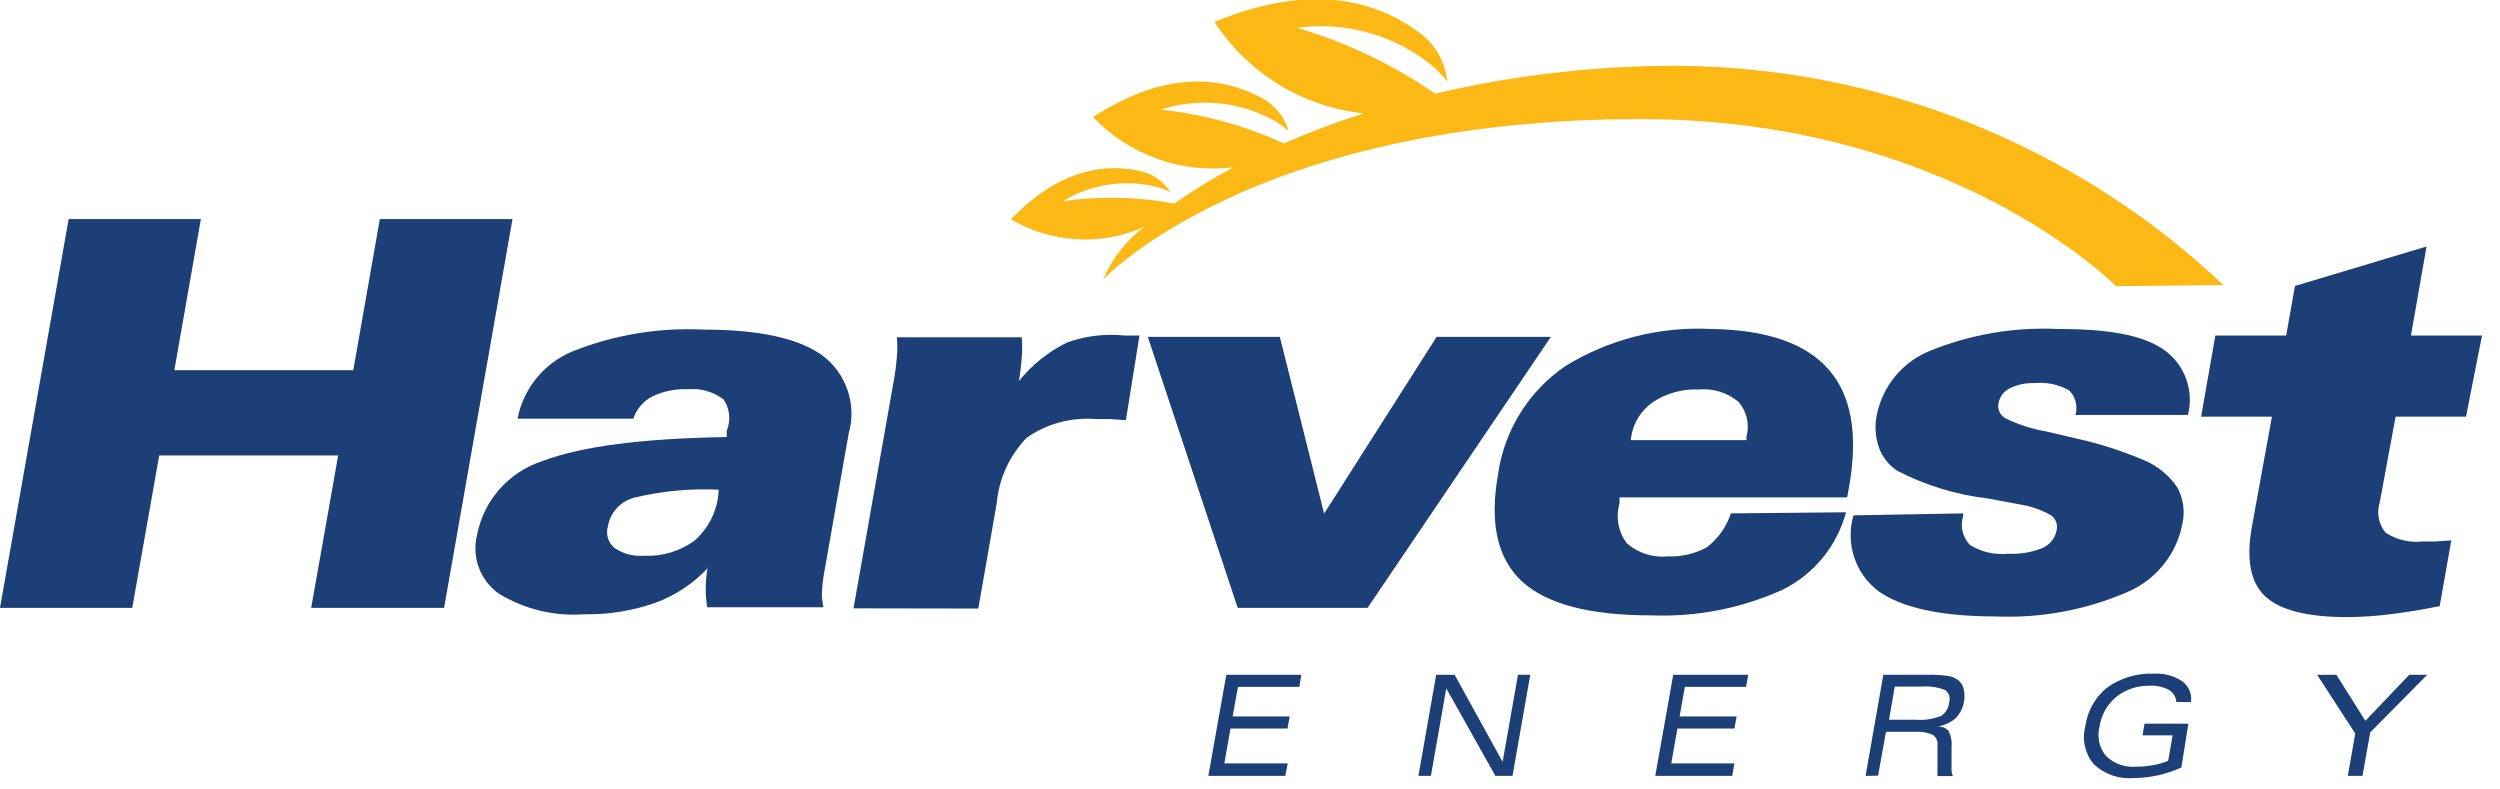
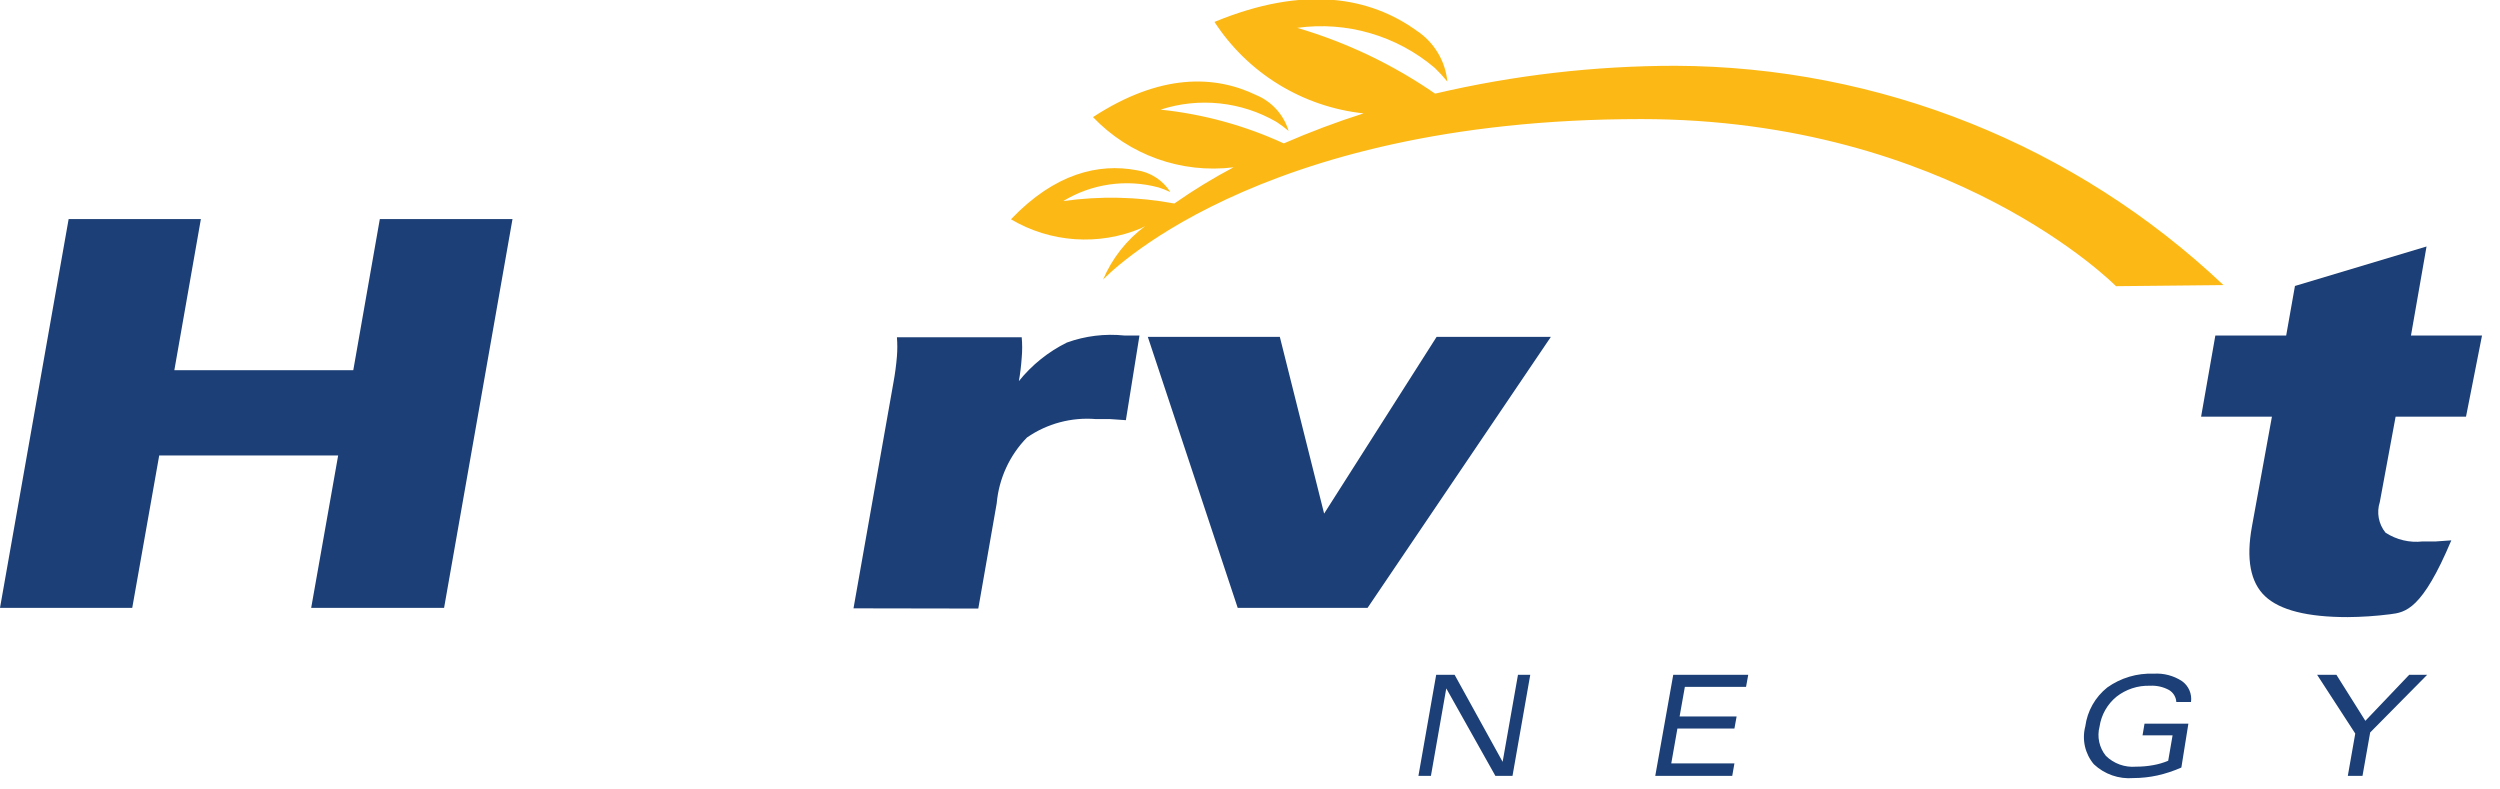
<svg xmlns="http://www.w3.org/2000/svg" width="114px" height="36px" viewBox="0 0 114 36" version="1.1">
  <title>harvest energy</title>
  <desc>Created with Sketch.</desc>
  <defs />
  <g id="Page-1" stroke="none" stroke-width="1" fill="none" fill-rule="evenodd">
    <g id="harvest-energy" transform="translate(0, -1)">
      <g id="Layer_2">
        <g>
          <g id="Layer_1-2">
            <g id="layer1">
              <g id="g2420">
                <polygon id="polygon2384" fill="#1B3F76" points="0 28.72 3.13 10.99 9.16 10.99 7.95 17.88 16.11 17.88 17.32 10.99 23.37 10.99 20.25 28.72 14.19 28.72 15.42 21.77 7.26 21.77 6.03 28.72" />
-                 <path d="M32.28,26.9 C31.615,27.61 30.793,28.154 29.88,28.49 C28.839,28.854 27.742,29.031 26.64,29.01 C25.277,29.113 23.916,28.784 22.75,28.07 C21.901,27.474 21.504,26.418 21.75,25.41 C22.052,23.815 23.203,22.513 24.75,22.02 C26.503,21.353 29.3,20.99 33.14,20.93 C33.137,20.883 33.137,20.837 33.14,20.79 L33.14,20.64 C33.334,20.173 33.281,19.64 33,19.22 C32.535,18.863 31.953,18.695 31.37,18.75 C30.8,18.723 30.233,18.84 29.72,19.09 C29.323,19.305 29.023,19.662 28.88,20.09 L23.6,20.09 C23.866,18.718 24.801,17.57 26.09,17.03 C27.995,16.268 30.041,15.927 32.09,16.03 C34.597,16.03 36.397,16.42 37.49,17.2 C38.595,18.023 39.077,19.444 38.7,20.77 L37.59,27.07 C37.531,27.384 37.494,27.701 37.48,28.02 C37.474,28.245 37.498,28.471 37.55,28.69 L32.25,28.69 C32.199,28.396 32.176,28.098 32.18,27.8 C32.184,27.488 32.214,27.177 32.27,26.87 L32.28,26.9 Z M32.77,23.33 C31.479,23.268 30.187,23.39 28.93,23.69 C28.304,23.85 27.83,24.363 27.72,25 C27.61,25.367 27.737,25.765 28.04,26 C28.429,26.259 28.894,26.379 29.36,26.34 C30.182,26.385 30.994,26.144 31.66,25.66 C32.266,25.136 32.654,24.405 32.75,23.61 L32.77,23.33 Z" id="path2386" fill="#1B3F76" />
                <path d="M38.92,28.74 L40.74,18.45 C40.813,18.053 40.867,17.652 40.9,17.25 C40.923,16.96 40.923,16.67 40.9,16.38 L46.59,16.38 C46.618,16.689 46.618,17.001 46.59,17.31 C46.566,17.669 46.523,18.026 46.46,18.38 C47.053,17.641 47.801,17.041 48.65,16.62 C49.491,16.316 50.39,16.207 51.28,16.3 L51.69,16.3 L51.96,16.3 L51.34,20.16 L50.62,20.11 L49.97,20.11 C48.858,20.018 47.748,20.315 46.83,20.95 C46.037,21.761 45.55,22.821 45.45,23.95 L44.61,28.75 L38.92,28.74 Z" id="path2388" fill="#1B3F76" />
                <polygon id="polygon2390" fill="#1B3F76" points="65.51 16.36 70.72 16.36 62.36 28.72 56.44 28.72 52.34 16.36 58.36 16.36 60.38 24.42" />
-                 <path d="M78.93,24.41 C78.729,25.021 78.349,25.557 77.84,25.95 C77.3,26.25 76.687,26.395 76.07,26.37 C75.384,26.443 74.699,26.225 74.18,25.77 C73.79,25.249 73.668,24.575 73.85,23.95 L73.85,23.68 L84.23,23.68 L84.32,23.19 C84.74,20.803 84.423,19.017 83.37,17.83 C82.317,16.643 80.527,16.033 78,16 C75.669,15.884 73.357,16.476 71.37,17.7 C69.703,18.841 68.592,20.63 68.31,22.63 C67.917,24.85 68.28,26.477 69.4,27.51 C70.52,28.543 72.477,29.06 75.27,29.06 C77.333,29.144 79.387,28.746 81.27,27.9 C82.705,27.194 83.765,25.904 84.18,24.36 L78.93,24.41 Z M74.38,20.93 C74.479,20.282 74.84,19.703 75.38,19.33 C76,18.926 76.731,18.727 77.47,18.76 C78.116,18.702 78.758,18.9 79.26,19.31 C79.65,19.74 79.793,20.34 79.64,20.9 L79.64,21.07 L74.36,21.07 L74.38,20.93 Z" id="path2392" fill="#1B3F76" />
-                 <path d="M89.52,24.41 L89.52,24.53 C89.374,24.994 89.493,25.5 89.83,25.85 C90.349,26.173 90.962,26.314 91.57,26.25 C92.095,26.278 92.621,26.193 93.11,26 C93.457,25.863 93.71,25.557 93.78,25.19 C93.847,24.93 93.748,24.656 93.53,24.5 C93.085,24.245 92.597,24.076 92.09,24 L90.65,23.73 C89.208,23.563 87.809,23.136 86.52,22.47 C86.133,22.217 85.838,21.845 85.68,21.41 C85.516,20.934 85.481,20.423 85.58,19.93 C85.842,18.608 86.751,17.507 88,17 C89.842,16.251 91.824,15.91 93.81,16 C96.06,16 97.64,16.25 98.63,16.92 C99.605,17.579 100.061,18.78 99.77,19.92 L94.64,19.92 C94.756,19.522 94.645,19.092 94.35,18.8 C93.873,18.531 93.325,18.416 92.78,18.47 C92.386,18.453 91.994,18.535 91.64,18.71 C91.371,18.842 91.182,19.095 91.13,19.39 C91.077,19.66 91.201,19.933 91.44,20.07 C92.025,20.357 92.648,20.559 93.29,20.67 L94.7,21 C95.763,21.235 96.801,21.57 97.8,22 C98.4,22.256 98.914,22.679 99.28,23.22 C99.558,23.722 99.643,24.309 99.52,24.87 C99.259,26.27 98.312,27.446 97,28 C95.109,28.818 93.058,29.197 91,29.11 C88.48,29.11 86.7,28.7 85.66,27.96 C84.597,27.157 84.142,25.778 84.52,24.5 L84.52,24.5 L89.52,24.41 Z" id="path2394" fill="#1B3F76" />
-                 <path d="M102.69,25 L103.6,20 L100.37,20 L101.02,16.3 L104.25,16.3 L104.65,14.04 L110.65,12.24 L109.94,16.3 L113.18,16.3 L112.45,20 L109.24,20 L108.52,23.89 C108.364,24.371 108.462,24.898 108.78,25.29 C109.28,25.615 109.877,25.757 110.47,25.69 L111.07,25.69 L111.78,25.64 L111.25,28.64 C110.45,28.8 109.697,28.923 108.99,29.01 C108.346,29.092 107.699,29.135 107.05,29.14 C105.217,29.14 103.963,28.823 103.29,28.19 C102.617,27.557 102.417,26.493 102.69,25" id="path2396" fill="#1B3F76" />
+                 <path d="M102.69,25 L103.6,20 L100.37,20 L101.02,16.3 L104.25,16.3 L104.65,14.04 L110.65,12.24 L109.94,16.3 L113.18,16.3 L112.45,20 L109.24,20 L108.52,23.89 C108.364,24.371 108.462,24.898 108.78,25.29 C109.28,25.615 109.877,25.757 110.47,25.69 L111.07,25.69 L111.78,25.64 C110.45,28.8 109.697,28.923 108.99,29.01 C108.346,29.092 107.699,29.135 107.05,29.14 C105.217,29.14 103.963,28.823 103.29,28.19 C102.617,27.557 102.417,26.493 102.69,25" id="path2396" fill="#1B3F76" />
                <path d="M96.49,14.05 C96.49,14.05 89,6.43 74.83,6.43 C57.1,6.43 50.3,13.75 50.3,13.75 C50.711,12.78 51.374,11.938 52.22,11.31 L52.03,11.41 C50.099,12.217 47.901,12.065 46.1,11 C48.1,8.9 50.1,8.44 51.82,8.76 C52.458,8.85 53.025,9.216 53.37,9.76 C53.199,9.677 53.022,9.607 52.84,9.55 C51.363,9.15 49.787,9.374 48.48,10.17 C50.165,9.931 51.877,9.968 53.55,10.28 C54.415,9.674 55.316,9.123 56.25,8.63 C53.871,8.923 51.495,8.074 49.84,6.34 C52.91,4.34 55.39,4.42 57.29,5.34 C57.999,5.636 58.538,6.234 58.76,6.97 C58.585,6.822 58.402,6.685 58.21,6.56 C56.606,5.631 54.683,5.427 52.92,6 C54.865,6.202 56.764,6.722 58.54,7.54 C59.729,7.021 60.944,6.564 62.18,6.17 C59.402,5.873 56.904,4.342 55.38,2 C59.51,0.29 62.5,0.89 64.6,2.4 C65.392,2.923 65.907,3.775 66,4.72 C65.823,4.502 65.633,4.295 65.43,4.1 C63.693,2.623 61.408,1.957 59.15,2.27 C61.393,2.929 63.516,3.942 65.44,5.27 C69.029,4.429 72.703,4.002 76.39,4 C85.692,4.034 94.631,7.609 101.39,14 L96.49,14.05 Z" id="path2398" fill="#FCB814" />
-                 <polygon id="polygon2400" fill="#1B3F76" points="55.1 36.38 55.92 31.77 59.34 31.77 59.25 32.32 56.45 32.32 56.21 33.67 58.81 33.67 58.71 34.22 56.11 34.22 55.83 35.81 58.72 35.81 58.61 36.38" />
                <polygon id="polygon2402" fill="#1B3F76" points="64.68 36.38 65.49 31.77 66.33 31.77 68.52 35.74 69.22 31.77 69.78 31.77 68.97 36.38 68.19 36.38 65.95 32.39 65.25 36.38" />
                <polygon id="polygon2404" fill="#1B3F76" points="75.48 36.38 76.3 31.77 79.72 31.77 79.62 32.32 76.83 32.32 76.59 33.67 79.19 33.67 79.09 34.22 76.49 34.22 76.21 35.81 79.09 35.81 78.99 36.38" />
-                 <path d="M85.07,36.38 L85.88,31.77 L87.94,31.77 C88.231,31.763 88.522,31.779 88.81,31.82 C88.971,31.842 89.125,31.901 89.26,31.99 C89.397,32.091 89.496,32.236 89.54,32.4 C89.659,32.882 89.523,33.391 89.18,33.75 C88.943,33.95 88.656,34.082 88.35,34.13 C88.536,34.117 88.719,34.187 88.85,34.32 C88.968,34.555 89.016,34.819 88.99,35.08 L88.99,35.7 L88.99,36.15 C88.999,36.232 89.019,36.313 89.05,36.39 L88.35,36.39 C88.342,36.314 88.342,36.236 88.35,36.16 L88.35,35.76 L88.35,35 C88.375,34.81 88.295,34.622 88.14,34.51 C87.876,34.395 87.587,34.347 87.3,34.37 L86,34.37 L85.64,36.37 L85.07,36.38 Z M86.14,33.82 L87.34,33.82 C87.738,33.851 88.137,33.793 88.51,33.65 C88.719,33.513 88.855,33.289 88.88,33.04 C88.948,32.833 88.88,32.606 88.71,32.47 C88.358,32.33 87.977,32.275 87.6,32.31 L86.4,32.31 L86.14,33.82 Z" id="path2406" fill="#1B3F76" />
                <path d="M99.47,36 C99.119,36.155 98.754,36.276 98.38,36.36 C98.019,36.439 97.65,36.479 97.28,36.48 C96.618,36.534 95.964,36.305 95.48,35.85 C95.076,35.372 94.93,34.726 95.09,34.12 C95.182,33.423 95.54,32.789 96.09,32.35 C96.707,31.91 97.453,31.689 98.21,31.72 C98.666,31.69 99.118,31.809 99.5,32.06 C99.803,32.276 99.961,32.642 99.91,33.01 L99.24,33.01 C99.227,32.781 99.099,32.574 98.9,32.46 C98.636,32.319 98.339,32.253 98.04,32.27 C97.487,32.252 96.946,32.429 96.51,32.77 C96.093,33.112 95.819,33.597 95.74,34.13 C95.617,34.597 95.724,35.095 96.03,35.47 C96.394,35.824 96.894,36.003 97.4,35.96 C97.665,35.961 97.929,35.938 98.19,35.89 C98.423,35.849 98.652,35.782 98.87,35.69 L99.07,34.53 L97.7,34.53 L97.79,34 L99.79,34 L99.47,36 Z" id="path2408" fill="#1B3F76" />
                <polygon id="polygon2410" fill="#1B3F76" points="107.06 36.38 107.4 34.45 105.66 31.77 106.54 31.77 107.86 33.87 109.86 31.77 110.68 31.77 108.08 34.4 107.73 36.38" />
              </g>
            </g>
          </g>
        </g>
      </g>
    </g>
  </g>
</svg>